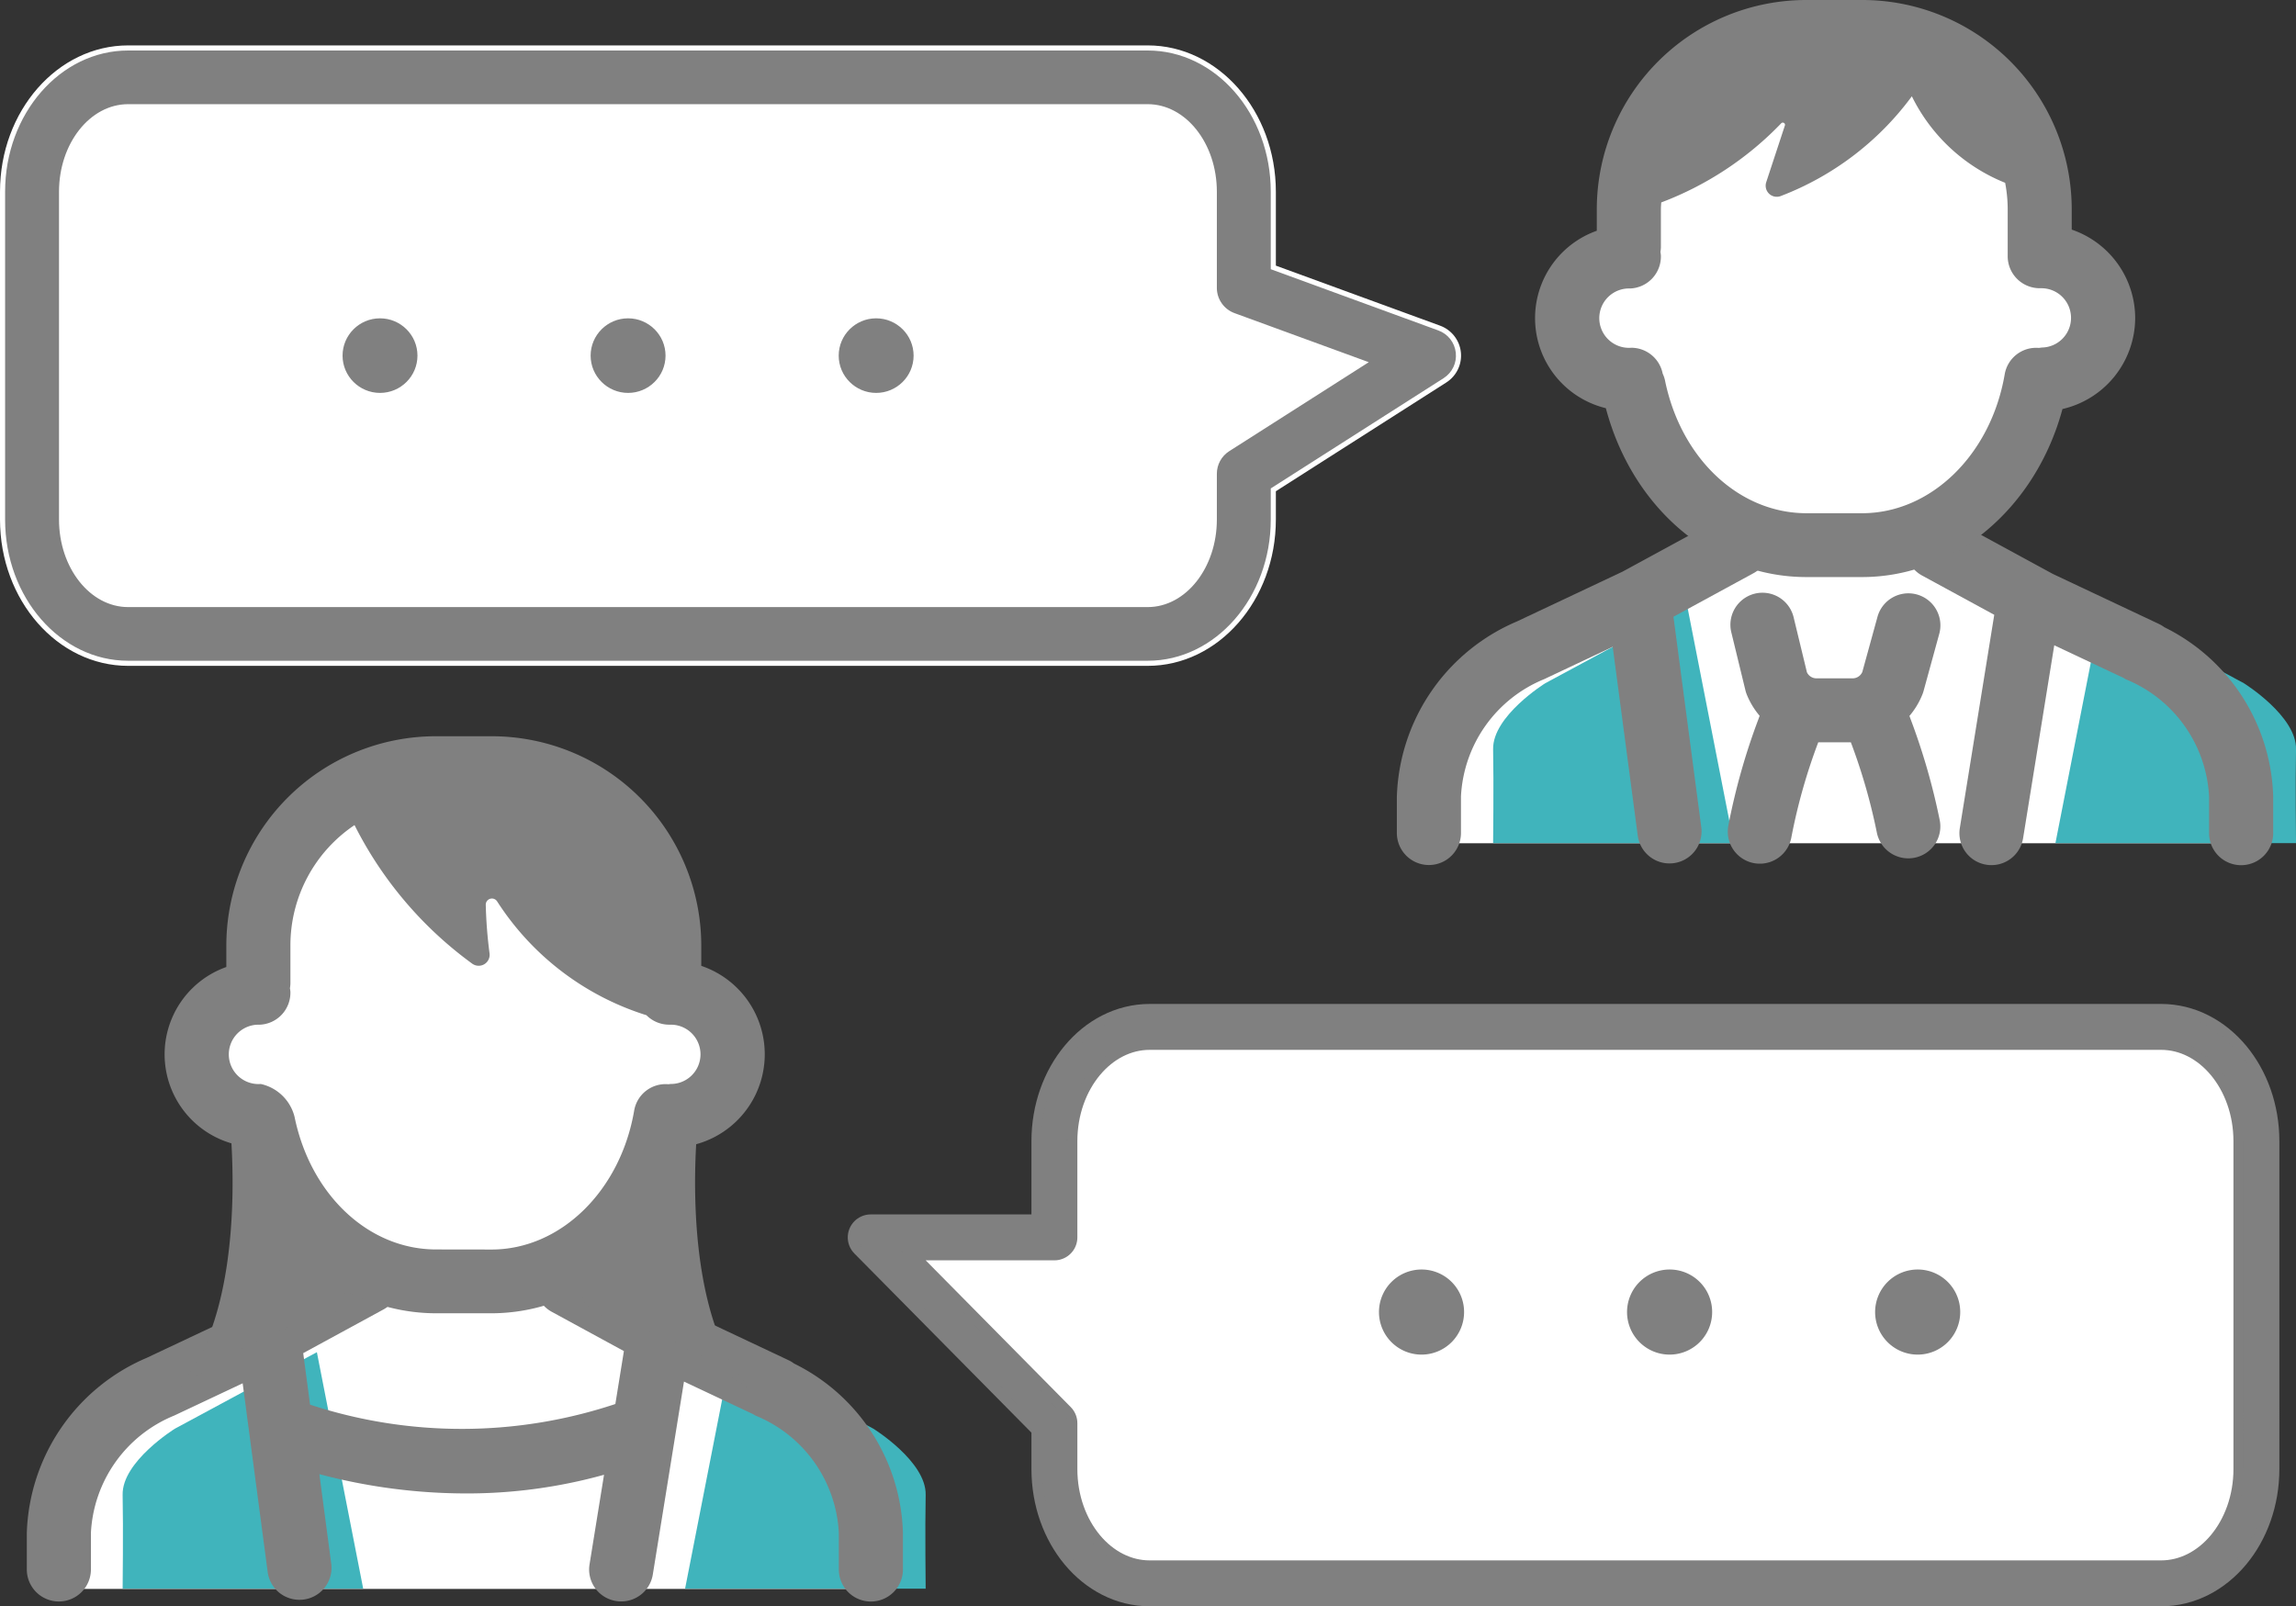
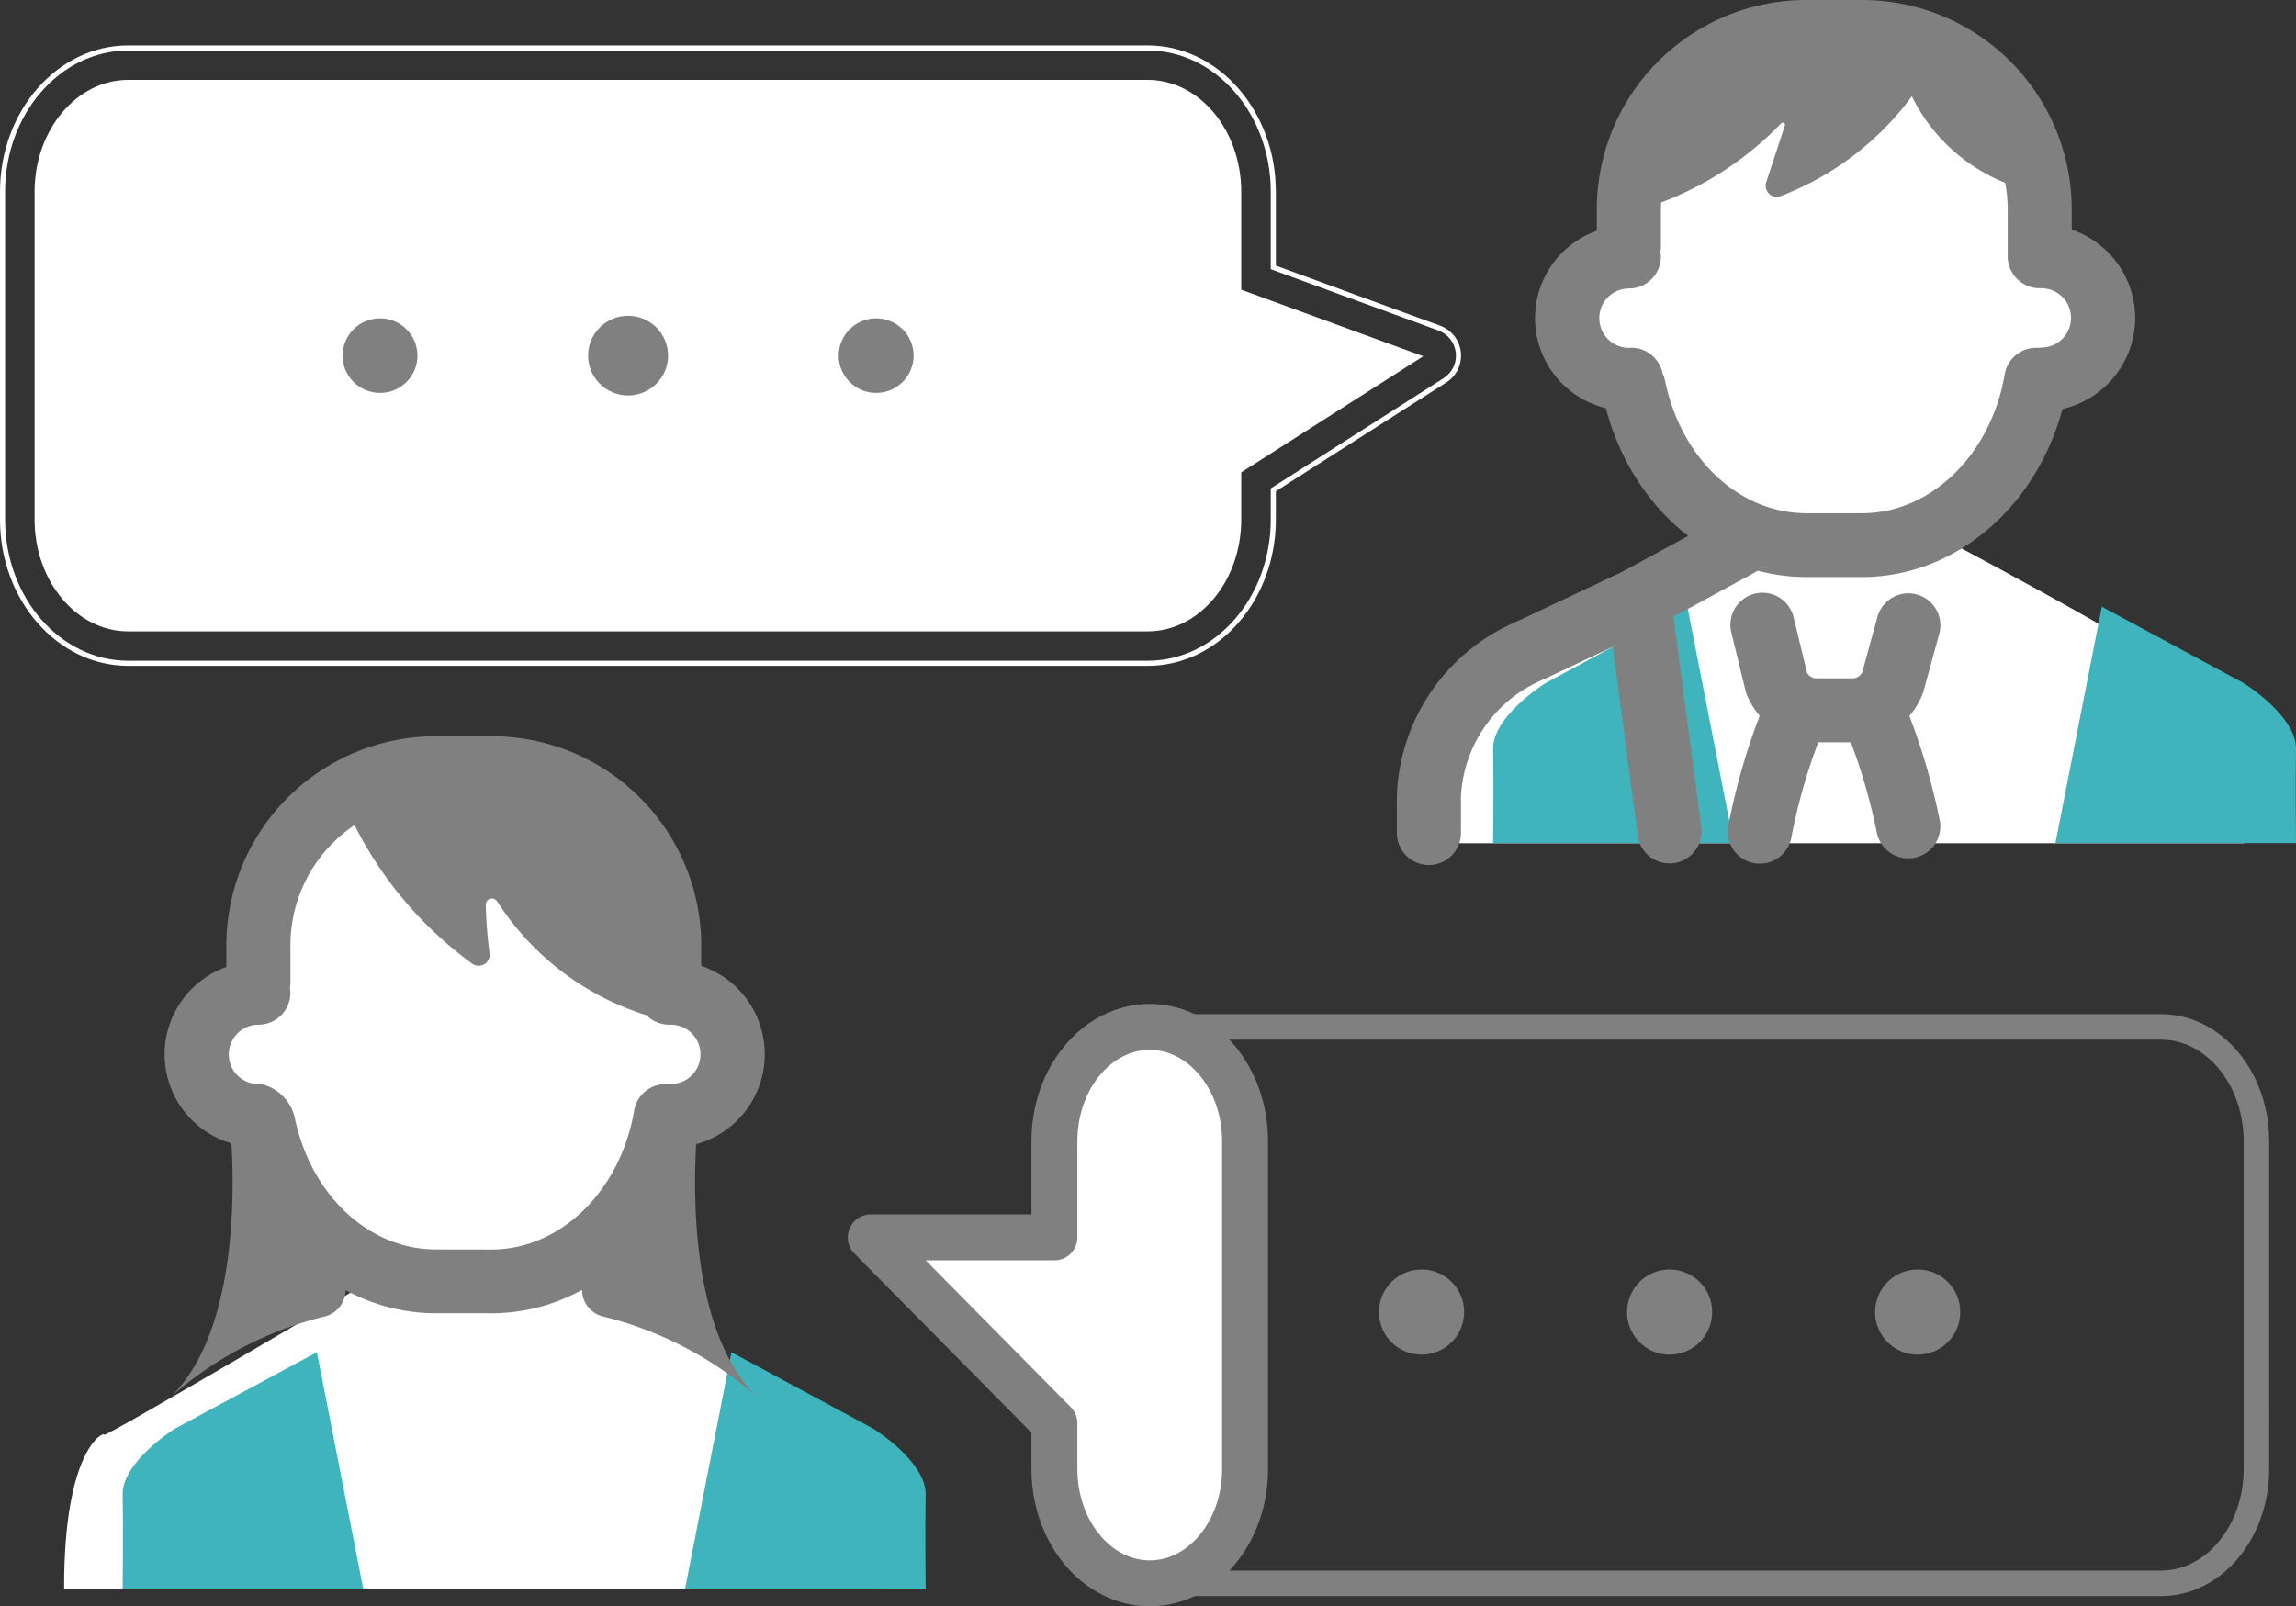
<svg xmlns="http://www.w3.org/2000/svg" id="面接_対話" data-name="面接 対話" width="90" height="62.976" viewBox="0 0 90 62.976">
  <rect x="0" y="0" width="90" height="62.976" fill="#333333" stroke="none" />
  <g id="女性" transform="translate(1.044 28.865)">
    <path id="Path_18782" data-name="Path 18782" d="M120.076,511.978l-7.426,3.4-.5,6.456s-4.435,2.364.309,4.9c0,0,.49,5.55,3.8,6.03,0,0-10.335,6.108-10.3,5.949s-1.586.492-1.567,6.044h31.956s-.069-4.73-1.925-6.237-10.554-6.064-10.554-6.064,3.575-2.193,4.16-5.379c0,0,4.572-1.542,2.1-4.454l-1.994-1.1-.206-4.008Z" transform="translate(-102.922 -511.327)" fill="#fff" />
    <g id="Group_10609" data-name="Group 10609">
      <g id="Group_10607" data-name="Group 10607" transform="translate(3.763 24.148)">
        <path id="Path_18783" data-name="Path 18783" d="M117.484,568.281l-5.566,3s-2.076,1.287-2.048,2.592,0,3.68,0,3.68H119.3Z" transform="translate(-109.87 -568.281)" fill="#40b4bc" />
        <path id="Path_18784" data-name="Path 18784" d="M164.336,568.284l5.566,3s2.076,1.287,2.048,2.592,0,3.68,0,3.68h-9.431Z" transform="translate(-140.472 -568.283)" fill="#40b4bc" />
      </g>
      <g id="Group_10608" data-name="Group 10608">
-         <path id="Path_18785" data-name="Path 18785" d="M130.964,563.1a1.245,1.245,0,0,0-.219-.132l-4.149-1.957-3.926-2.137a1.253,1.253,0,1,0-1.2,2.2l2.826,1.539-.335,2.075a19.075,19.075,0,0,1-11.967.025l-.268-2.02,3.14-1.709a1.253,1.253,0,1,0-1.2-2.2l-3.926,2.137-4.149,1.957a7.721,7.721,0,0,0-4.7,6.865v1.43a1.256,1.256,0,0,0,2.513,0v-1.43a5.251,5.251,0,0,1,3.26-4.6l2.688-1.267.981,7.4a1.254,1.254,0,0,0,1.244,1.088,1.32,1.32,0,0,0,.166-.01,1.253,1.253,0,0,0,1.081-1.405l-.465-3.511a22.473,22.473,0,0,0,5.741.756,20.028,20.028,0,0,0,5.417-.732l-.568,3.515a1.252,1.252,0,0,0,1.041,1.435,1.217,1.217,0,0,0,.2.016,1.255,1.255,0,0,0,1.239-1.053l1.222-7.567,2.72,1.283c.03.018.057.039.09.054a5.25,5.25,0,0,1,3.26,4.6v1.43a1.256,1.256,0,0,0,2.513,0v-1.43A7.639,7.639,0,0,0,130.964,563.1Z" transform="translate(-100.884 -538.508)" fill="gray" />
        <path id="Path_18786" data-name="Path 18786" d="M134.637,526.412a3.658,3.658,0,0,0,.2-6.993v-.813a8.213,8.213,0,0,0-8.217-8.189h-2.183a8.213,8.213,0,0,0-8.217,8.189v.858a3.633,3.633,0,0,0,.2,6.913c.131,2.255.134,7.468-2.364,9.926a14.269,14.269,0,0,1,5.955-3.122,1.083,1.083,0,0,0,.884-1.046,7.444,7.444,0,0,0,3.543.905h2.183a7.4,7.4,0,0,0,3.542-.916,1.083,1.083,0,0,0,.886,1.056A14.272,14.272,0,0,1,137,536.3C134.518,533.858,134.508,528.684,134.637,526.412Zm-10.2,4.125c-2.638,0-4.917-2.138-5.543-5.2a1.753,1.753,0,0,0-1.325-1.287,1.164,1.164,0,1,1-.049-2.324,1.254,1.254,0,0,0,1.211-1.295,1.177,1.177,0,0,0-.018-.134,1.273,1.273,0,0,0,.019-.188v-1.5a5.679,5.679,0,0,1,2.513-4.709,15.122,15.122,0,0,0,4.612,5.432.43.43,0,0,0,.681-.4,17.9,17.9,0,0,1-.149-1.913.242.242,0,0,1,.444-.131,10.781,10.781,0,0,0,5.855,4.466,1.255,1.255,0,0,0,.892.371c.011,0,.021,0,.032,0s.021,0,.032,0a1.162,1.162,0,1,1,0,2.325c-.034,0-.066.008-.1.01a1.248,1.248,0,0,0-1.337,1.032c-.54,3.157-2.891,5.448-5.59,5.448Z" transform="translate(-108.392 -510.417)" fill="gray" />
      </g>
    </g>
    <g id="Group_10611" data-name="Group 10611" transform="translate(33.086 11.391)">
-       <path id="Path_18787" data-name="Path 18787" d="M187.094,545.969V542.2c0-2.476,1.673-4.483,3.737-4.483h39.643c2.064,0,3.737,2.007,3.737,4.483V555.05c0,2.476-1.673,4.483-3.737,4.483H190.831c-2.064,0-3.737-2.007-3.737-4.483v-1.795l-7.2-7.286Z" transform="translate(-179.893 -537.713)" fill="#fff" stroke="gray" stroke-linecap="round" stroke-linejoin="round" stroke-width="1.8" />
+       <path id="Path_18787" data-name="Path 18787" d="M187.094,545.969V542.2c0-2.476,1.673-4.483,3.737-4.483c2.064,0,3.737,2.007,3.737,4.483V555.05c0,2.476-1.673,4.483-3.737,4.483H190.831c-2.064,0-3.737-2.007-3.737-4.483v-1.795l-7.2-7.286Z" transform="translate(-179.893 -537.713)" fill="#fff" stroke="gray" stroke-linecap="round" stroke-linejoin="round" stroke-width="1.8" />
      <path id="Path_18788" data-name="Path 18788" d="M187.094,545.969V542.2c0-2.476,1.673-4.483,3.737-4.483h39.643c2.064,0,3.737,2.007,3.737,4.483V555.05c0,2.476-1.673,4.483-3.737,4.483H190.831c-2.064,0-3.737-2.007-3.737-4.483v-1.795l-7.2-7.286Z" transform="translate(-179.893 -537.713)" fill="none" stroke="gray" stroke-linecap="round" stroke-linejoin="round" stroke-width="1" />
      <g id="Group_10610" data-name="Group 10610" transform="translate(19.924 9.516)">
        <path id="Path_18789" data-name="Path 18789" d="M230.807,562.179a1.668,1.668,0,1,1-1.668-1.663A1.665,1.665,0,0,1,230.807,562.179Z" transform="translate(-227.471 -560.516)" fill="gray" />
        <path id="Path_18790" data-name="Path 18790" d="M254.029,562.179a1.668,1.668,0,1,1-1.668-1.663A1.665,1.665,0,0,1,254.029,562.179Z" transform="translate(-240.969 -560.516)" fill="gray" />
        <path id="Path_18791" data-name="Path 18791" d="M277.25,562.179a1.668,1.668,0,1,1-1.668-1.663A1.665,1.665,0,0,1,277.25,562.179Z" transform="translate(-254.466 -560.516)" fill="gray" />
      </g>
    </g>
  </g>
  <g id="男性">
    <g id="Group_10615" data-name="Group 10615" transform="translate(54.759)">
      <path id="Path_18792" data-name="Path 18792" d="M250.016,447.157l-9.866,3.94-.241,3.734s-4.435,2.364.309,4.9c0,0,.49,5.55,3.8,6.03,0,0-10.335,6.108-10.3,5.949s-1.585.492-1.566,6.044h31.956s-.069-4.73-1.925-6.237-10.554-6.064-10.554-6.064,3.575-2.193,4.16-5.379c0,0,4.572-1.542,2.1-4.454l-1.994-1.1-.206-4.008Z" transform="translate(-230.898 -444.693)" fill="#fff" />
      <g id="Group_10612" data-name="Group 10612" transform="translate(3.769 23.784)">
        <path id="Path_18793" data-name="Path 18793" d="M245.768,498.244l-5.566,3s-2.075,1.287-2.048,2.592,0,3.68,0,3.68h9.431Z" transform="translate(-238.154 -498.244)" fill="#40b4bc" />
        <path id="Path_18794" data-name="Path 18794" d="M292.607,498.244l5.566,3s2.075,1.287,2.048,2.592,0,3.68,0,3.68H290.79Z" transform="translate(-268.748 -498.244)" fill="#40b4bc" />
      </g>
      <g id="Group_10614" data-name="Group 10614">
        <g id="Group_10613" data-name="Group 10613" transform="translate(0 20.12)">
-           <path id="Path_18795" data-name="Path 18795" d="M286.895,494.06a1.272,1.272,0,0,0-.219-.131l-4.149-1.957-3.926-2.137a1.253,1.253,0,1,0-1.2,2.2l2.826,1.538-1.35,8.363a1.253,1.253,0,0,0,1.041,1.435,1.273,1.273,0,0,0,.2.016,1.256,1.256,0,0,0,1.239-1.053l1.222-7.567,2.721,1.283c.03.018.057.038.088.053a5.25,5.25,0,0,1,3.26,4.6v1.43a1.256,1.256,0,0,0,2.513,0V500.7A7.638,7.638,0,0,0,286.895,494.06Z" transform="translate(-256.814 -489.589)" fill="gray" />
          <path id="Path_18796" data-name="Path 18796" d="M239.993,493.523l3.14-1.709a1.253,1.253,0,1,0-1.2-2.2L238,491.753l-4.149,1.957a7.72,7.72,0,0,0-4.7,6.865V502a1.256,1.256,0,0,0,2.513,0v-1.43a5.25,5.25,0,0,1,3.26-4.6l2.688-1.268.981,7.4a1.256,1.256,0,0,0,2.491-.328Z" transform="translate(-229.155 -489.463)" fill="gray" />
          <path id="Path_18797" data-name="Path 18797" d="M267.792,500.8l.624-2.274a1.256,1.256,0,0,0-2.423-.661l-.6,2.182a.416.416,0,0,1-.354.248H263.57a.414.414,0,0,1-.348-.236L262.7,497.9a1.256,1.256,0,0,0-2.442.591l.553,2.274a1.276,1.276,0,0,0,.057.175,3.053,3.053,0,0,0,.5.824l-.041.116a25.359,25.359,0,0,0-1.187,4.2,1.256,1.256,0,0,0,2.472.451,22.455,22.455,0,0,1,1.054-3.727h1.278a22.849,22.849,0,0,1,1.018,3.535,1.256,1.256,0,0,0,1.232,1.014,1.283,1.283,0,0,0,.24-.023,1.252,1.252,0,0,0,.995-1.467,25.737,25.737,0,0,0-1.146-3.976l-.042-.118a3.043,3.043,0,0,0,.5-.824A1.3,1.3,0,0,0,267.792,500.8Z" transform="translate(-247.152 -493.821)" fill="gray" />
        </g>
        <path id="Path_18798" data-name="Path 18798" d="M265.6,453.719a3.671,3.671,0,0,0-2.487-3.465v-.813a8.213,8.213,0,0,0-8.218-8.189h-2.182a8.213,8.213,0,0,0-8.217,8.189v.858a3.634,3.634,0,0,0,.355,6.956c1.038,3.925,4.2,6.621,7.862,6.621h2.182c3.638,0,6.812-2.719,7.855-6.588A3.673,3.673,0,0,0,265.6,453.719Zm-3.679,1.163c-.035,0-.067.008-.1.01a1.25,1.25,0,0,0-1.335,1.032c-.54,3.157-2.891,5.449-5.59,5.449h-2.182c-2.638,0-4.917-2.138-5.543-5.2a1.235,1.235,0,0,0-.093-.275,1.255,1.255,0,0,0-1.232-1.012,1.164,1.164,0,1,1-.049-2.324,1.254,1.254,0,0,0,1.211-1.3,1.181,1.181,0,0,0-.018-.133,1.226,1.226,0,0,0,.019-.189v-1.5c0-.085.009-.167.013-.251a12.781,12.781,0,0,0,4.7-3.1.086.086,0,0,1,.147.083l-.732,2.225a.435.435,0,0,0,.58.537,11.47,11.47,0,0,0,5.129-3.907,6.97,6.97,0,0,0,3.657,3.392,5.638,5.638,0,0,1,.1,1.019V451.3a1.254,1.254,0,0,0,1.256,1.252c.011,0,.021,0,.032,0s.021,0,.032,0a1.162,1.162,0,1,1,0,2.325Z" transform="translate(-236.663 -441.252)" fill="gray" />
      </g>
    </g>
    <g id="Group_10618" data-name="Group 10618" transform="translate(0 1.78)">
      <g id="Path_18799" data-name="Path 18799" transform="translate(-100.135 -447.265)" fill="#fff" stroke-linecap="round" stroke-linejoin="round">
        <path d="M 145.123 470.238 L 105.158 470.238 C 103.136 470.238 101.491 468.271 101.491 465.854 L 101.491 453.001 C 101.491 450.584 103.136 448.617 105.158 448.617 L 145.123 448.617 C 147.145 448.617 148.79 450.584 148.79 453.001 L 148.79 456.773 L 148.79 456.843 L 148.856 456.867 L 155.925 459.452 L 148.836 463.975 L 148.79 464.004 L 148.79 464.059 L 148.79 465.854 C 148.79 468.271 147.145 470.238 145.123 470.238 Z" stroke="none" />
-         <path d="M 105.158 448.717 C 103.191 448.717 101.591 450.639 101.591 453.001 L 101.591 465.854 C 101.591 468.216 103.191 470.138 105.158 470.138 L 145.123 470.138 C 147.09 470.138 148.69 468.216 148.69 465.854 L 148.69 464.059 C 148.69 463.991 148.725 463.927 148.782 463.89 L 155.701 459.476 L 148.821 456.961 C 148.742 456.932 148.69 456.857 148.69 456.773 L 148.69 453.001 C 148.69 450.639 147.09 448.717 145.123 448.717 L 105.158 448.717 M 105.158 448.517 L 145.123 448.517 C 147.203 448.517 148.89 450.524 148.89 453.001 L 148.89 456.773 L 156.15 459.427 L 148.89 464.059 L 148.89 465.854 C 148.89 468.33 147.203 470.338 145.123 470.338 L 105.158 470.338 C 103.077 470.338 101.391 468.33 101.391 465.854 L 101.391 453.001 C 101.391 450.524 103.077 448.517 105.158 448.517 Z" stroke="none" fill="#fff" />
      </g>
      <g id="Group_10617" data-name="Group 10617">
        <g id="Path_18800" data-name="Path 18800" transform="translate(-98.391 -445.517)" fill="gray">
-           <path d="M 143.379 469.742 L 103.414 469.742 C 100.7 469.742 98.491 467.213 98.491 464.106 L 98.491 451.253 C 98.491 448.145 100.7 445.617 103.414 445.617 L 143.379 445.617 C 146.094 445.617 148.303 448.145 148.303 451.253 L 148.303 454.151 L 148.303 454.221 L 148.368 454.245 L 154.804 456.598 C 155.22 456.75 155.508 457.116 155.556 457.554 C 155.603 457.992 155.402 458.412 155.03 458.649 L 148.349 462.912 L 148.303 462.941 L 148.303 462.996 L 148.303 464.106 C 148.303 467.213 146.094 469.742 143.379 469.742 Z M 103.414 447.921 C 101.975 447.921 100.804 449.416 100.804 451.253 L 100.804 464.106 C 100.804 465.943 101.975 467.438 103.414 467.438 L 143.379 467.438 C 144.819 467.438 145.99 465.943 145.99 464.106 L 145.99 462.311 C 145.99 461.916 146.189 461.554 146.523 461.341 L 151.65 458.07 L 151.82 457.961 L 151.63 457.892 L 146.748 456.107 C 146.295 455.941 145.99 455.507 145.99 455.025 L 145.99 451.253 C 145.99 449.416 144.819 447.921 143.379 447.921 L 103.414 447.921 Z" stroke="none" />
          <path d="M 143.379 469.642 C 146.039 469.642 148.203 467.158 148.203 464.106 L 148.203 462.886 L 154.976 458.565 C 155.316 458.348 155.5 457.965 155.456 457.565 C 155.412 457.165 155.149 456.83 154.77 456.692 L 148.203 454.291 L 148.203 451.253 C 148.203 448.2 146.039 445.717 143.379 445.717 L 103.414 445.717 C 100.755 445.717 98.591 448.2 98.591 451.253 L 98.591 464.106 C 98.591 467.158 100.755 469.642 103.414 469.642 L 143.379 469.642 M 103.414 447.821 L 143.379 447.821 C 144.874 447.821 146.09 449.36 146.09 451.253 L 146.09 455.025 C 146.09 455.465 146.368 455.862 146.782 456.013 L 152.045 457.937 L 146.576 461.425 C 146.272 461.619 146.09 461.951 146.09 462.311 L 146.09 464.106 C 146.09 465.998 144.874 467.538 143.379 467.538 L 103.414 467.538 C 101.92 467.538 100.704 465.998 100.704 464.106 L 100.704 451.253 C 100.704 449.36 101.92 447.821 103.414 447.821 M 143.379 469.842 L 103.414 469.842 C 100.644 469.842 98.391 467.269 98.391 464.106 L 98.391 451.253 C 98.391 448.09 100.644 445.517 103.414 445.517 L 143.379 445.517 C 146.149 445.517 148.403 448.09 148.403 451.253 L 148.403 454.151 L 154.838 456.504 C 155.287 456.668 155.603 457.07 155.655 457.543 C 155.707 458.016 155.485 458.477 155.083 458.733 L 148.403 462.996 L 148.403 464.106 C 148.403 467.269 146.149 469.842 143.379 469.842 Z M 103.414 448.021 C 102.03 448.021 100.904 449.471 100.904 451.253 L 100.904 464.106 C 100.904 465.888 102.03 467.338 103.414 467.338 L 143.379 467.338 C 144.764 467.338 145.89 465.888 145.89 464.106 L 145.89 462.311 C 145.89 461.884 146.108 461.487 146.469 461.257 L 151.596 457.986 L 146.714 456.201 C 146.219 456.02 145.89 455.55 145.89 455.025 L 145.89 451.253 C 145.89 449.471 144.764 448.021 143.379 448.021 L 103.414 448.021 Z" stroke="none" fill="#fff" />
        </g>
        <g id="Group_10616" data-name="Group 10616" transform="translate(13.228 10.5)">
          <g id="Path_18801" data-name="Path 18801" transform="translate(-129.979 -470.677)" fill="gray">
            <path d="M 131.647 473.901 C 130.783 473.901 130.079 473.201 130.079 472.339 C 130.079 471.478 130.783 470.777 131.647 470.777 C 132.512 470.777 133.215 471.478 133.215 472.339 C 133.215 473.201 132.512 473.901 131.647 473.901 Z" stroke="none" />
            <path d="M 131.647 470.877 C 130.838 470.877 130.179 471.533 130.179 472.339 C 130.179 473.146 130.838 473.801 131.647 473.801 C 132.457 473.801 133.115 473.146 133.115 472.339 C 133.115 471.533 132.457 470.877 131.647 470.877 M 131.647 470.677 C 132.569 470.677 133.315 471.421 133.315 472.339 C 133.315 473.257 132.569 474.001 131.647 474.001 C 130.726 474.001 129.979 473.257 129.979 472.339 C 129.979 471.421 130.726 470.677 131.647 470.677 Z" stroke="none" fill="#fff" />
          </g>
          <g id="Path_18802" data-name="Path 18802" transform="translate(-143.477 -470.677)" fill="gray">
            <path d="M 154.869 473.901 C 154.004 473.901 153.301 473.201 153.301 472.339 C 153.301 471.478 154.004 470.777 154.869 470.777 C 155.733 470.777 156.437 471.478 156.437 472.339 C 156.437 473.201 155.733 473.901 154.869 473.901 Z" stroke="none" />
-             <path d="M 154.869 470.877 C 154.06 470.877 153.401 471.533 153.401 472.339 C 153.401 473.146 154.06 473.801 154.869 473.801 C 155.678 473.801 156.337 473.146 156.337 472.339 C 156.337 471.533 155.678 470.877 154.869 470.877 M 154.869 470.677 C 155.79 470.677 156.537 471.421 156.537 472.339 C 156.537 473.257 155.79 474.001 154.869 474.001 C 153.948 474.001 153.201 473.257 153.201 472.339 C 153.201 471.421 153.948 470.677 154.869 470.677 Z" stroke="none" fill="#fff" />
          </g>
          <g id="Path_18803" data-name="Path 18803" transform="translate(-156.974 -470.677)" fill="gray">
            <path d="M 178.09 473.901 C 177.226 473.901 176.522 473.201 176.522 472.339 C 176.522 471.478 177.226 470.777 178.09 470.777 C 178.955 470.777 179.658 471.478 179.658 472.339 C 179.658 473.201 178.955 473.901 178.09 473.901 Z" stroke="none" />
            <path d="M 178.09 470.877 C 177.281 470.877 176.622 471.533 176.622 472.339 C 176.622 473.146 177.281 473.801 178.09 473.801 C 178.9 473.801 179.558 473.146 179.558 472.339 C 179.558 471.533 178.9 470.877 178.09 470.877 M 178.09 470.677 C 179.012 470.677 179.758 471.421 179.758 472.339 C 179.758 473.257 179.012 474.001 178.09 474.001 C 177.169 474.001 176.422 473.257 176.422 472.339 C 176.422 471.421 177.169 470.677 178.09 470.677 Z" stroke="none" fill="#fff" />
          </g>
        </g>
      </g>
    </g>
  </g>
</svg>